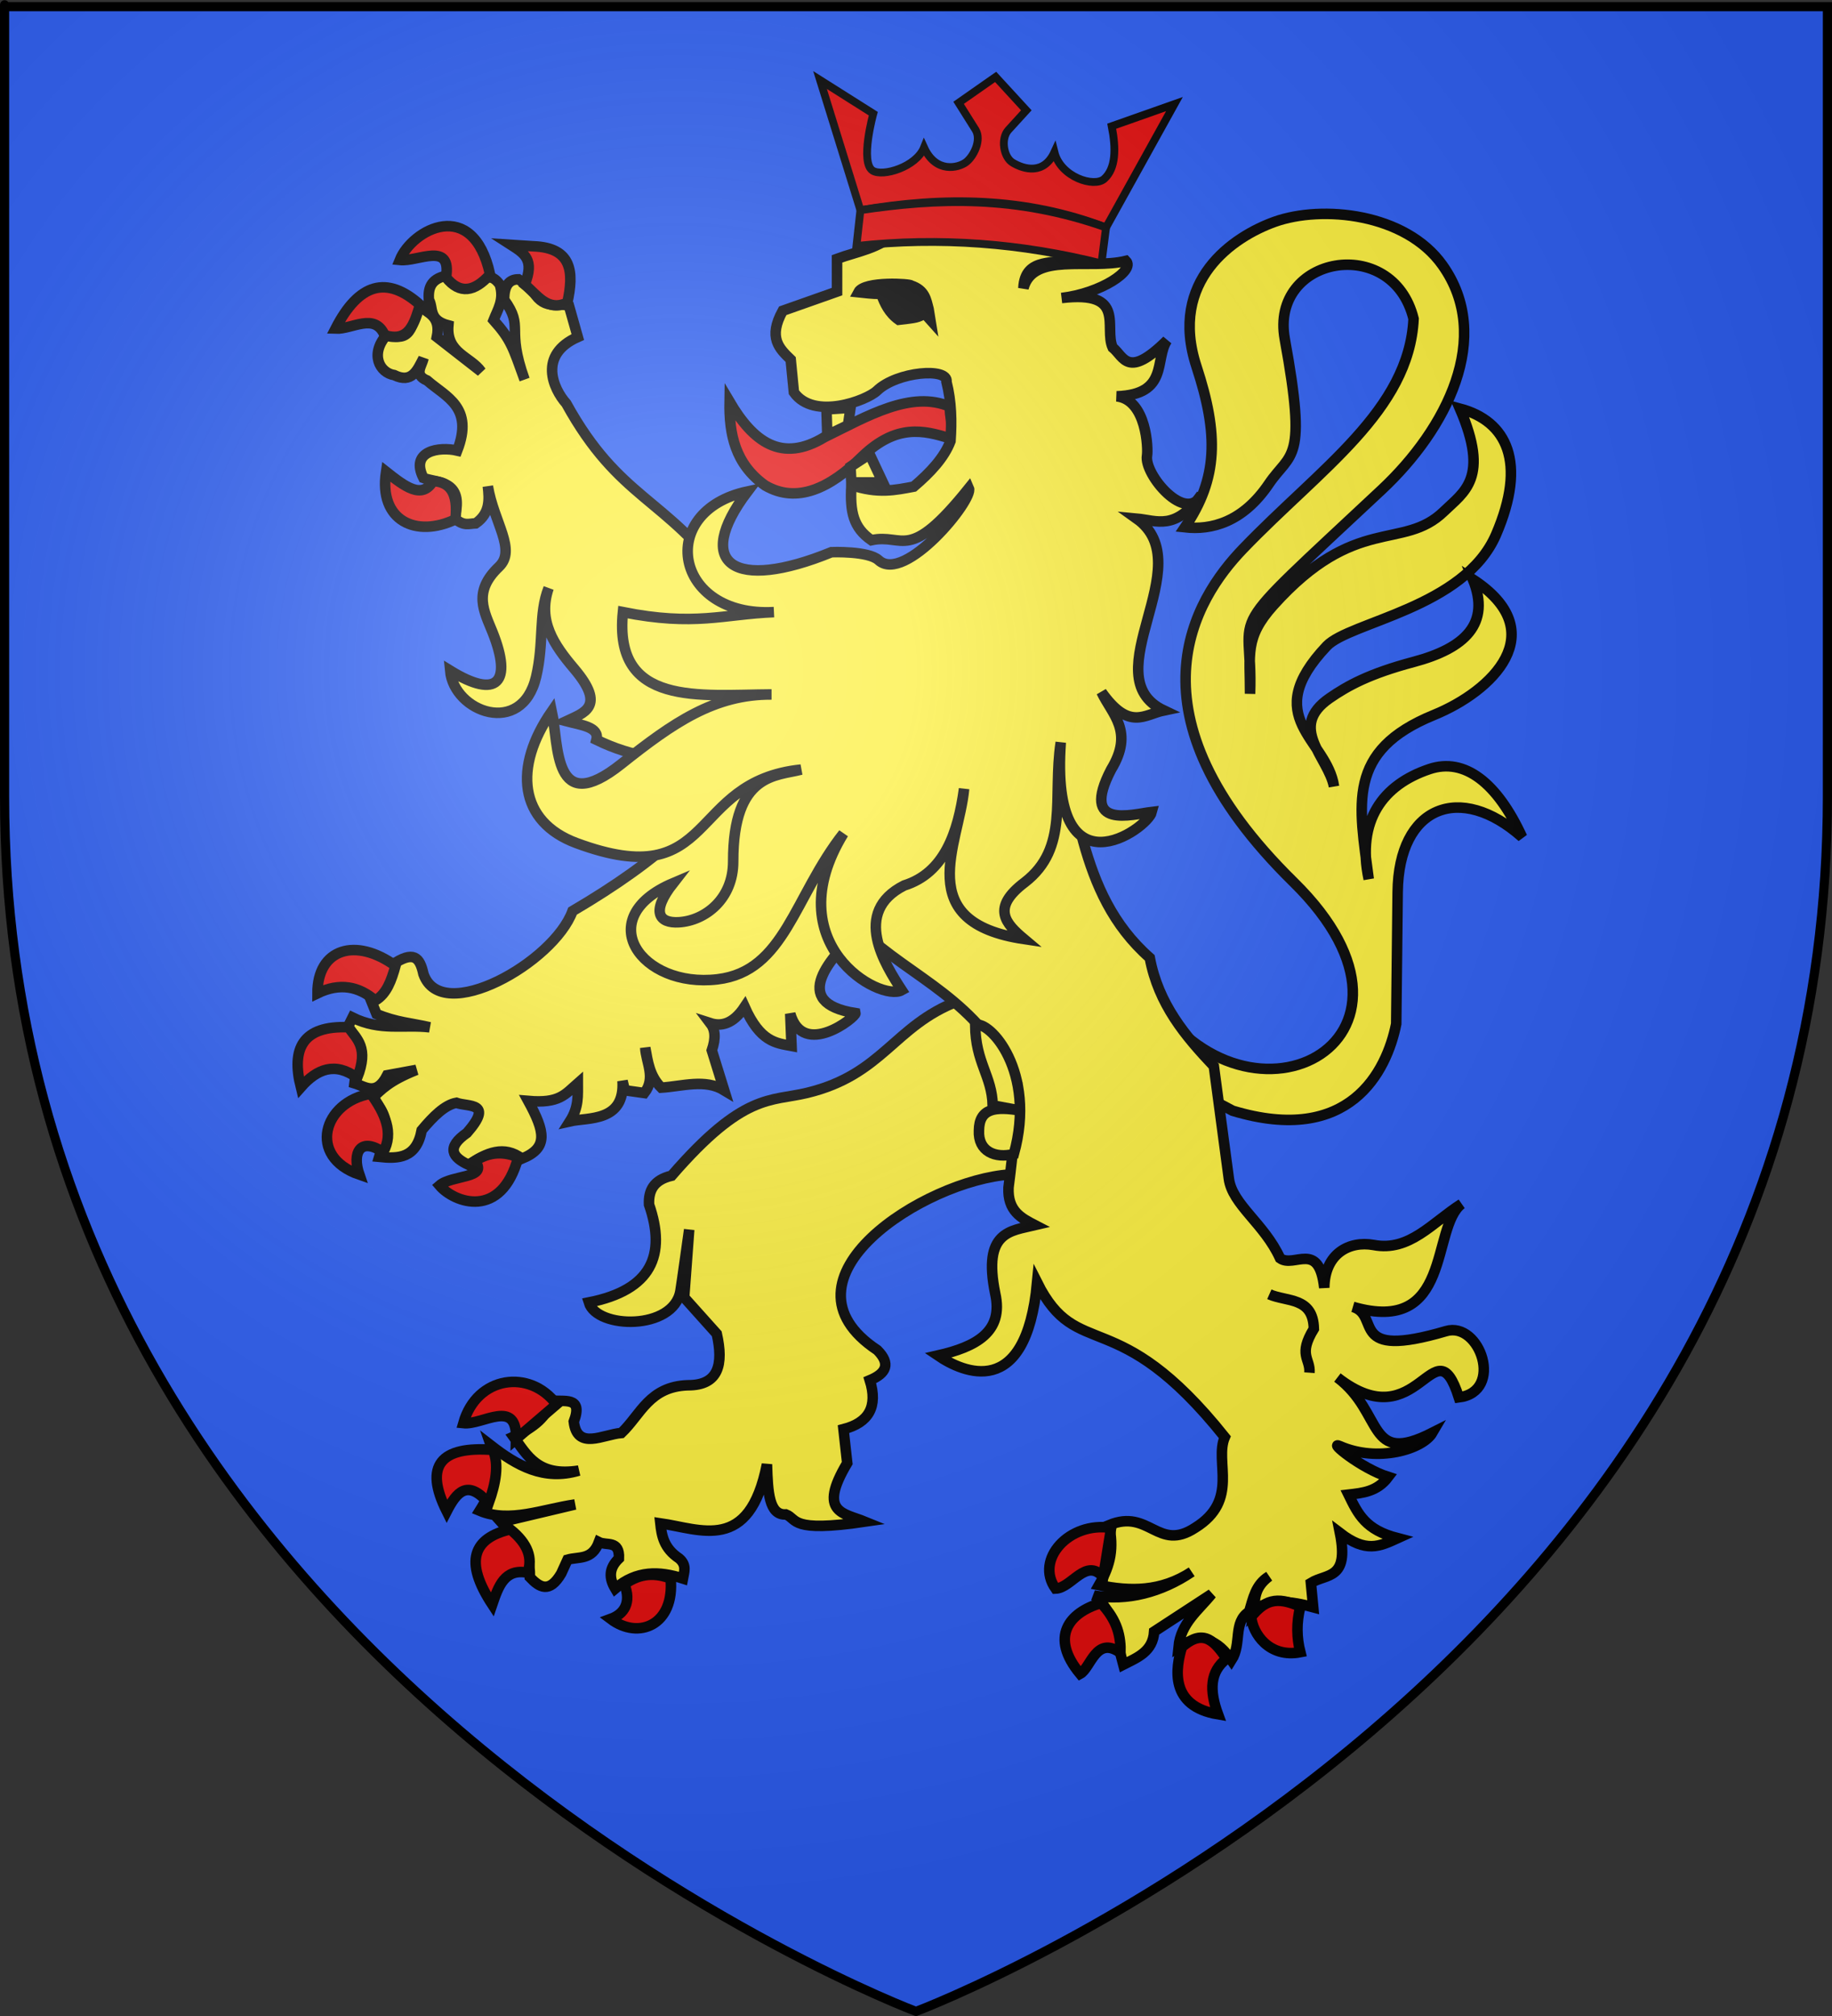
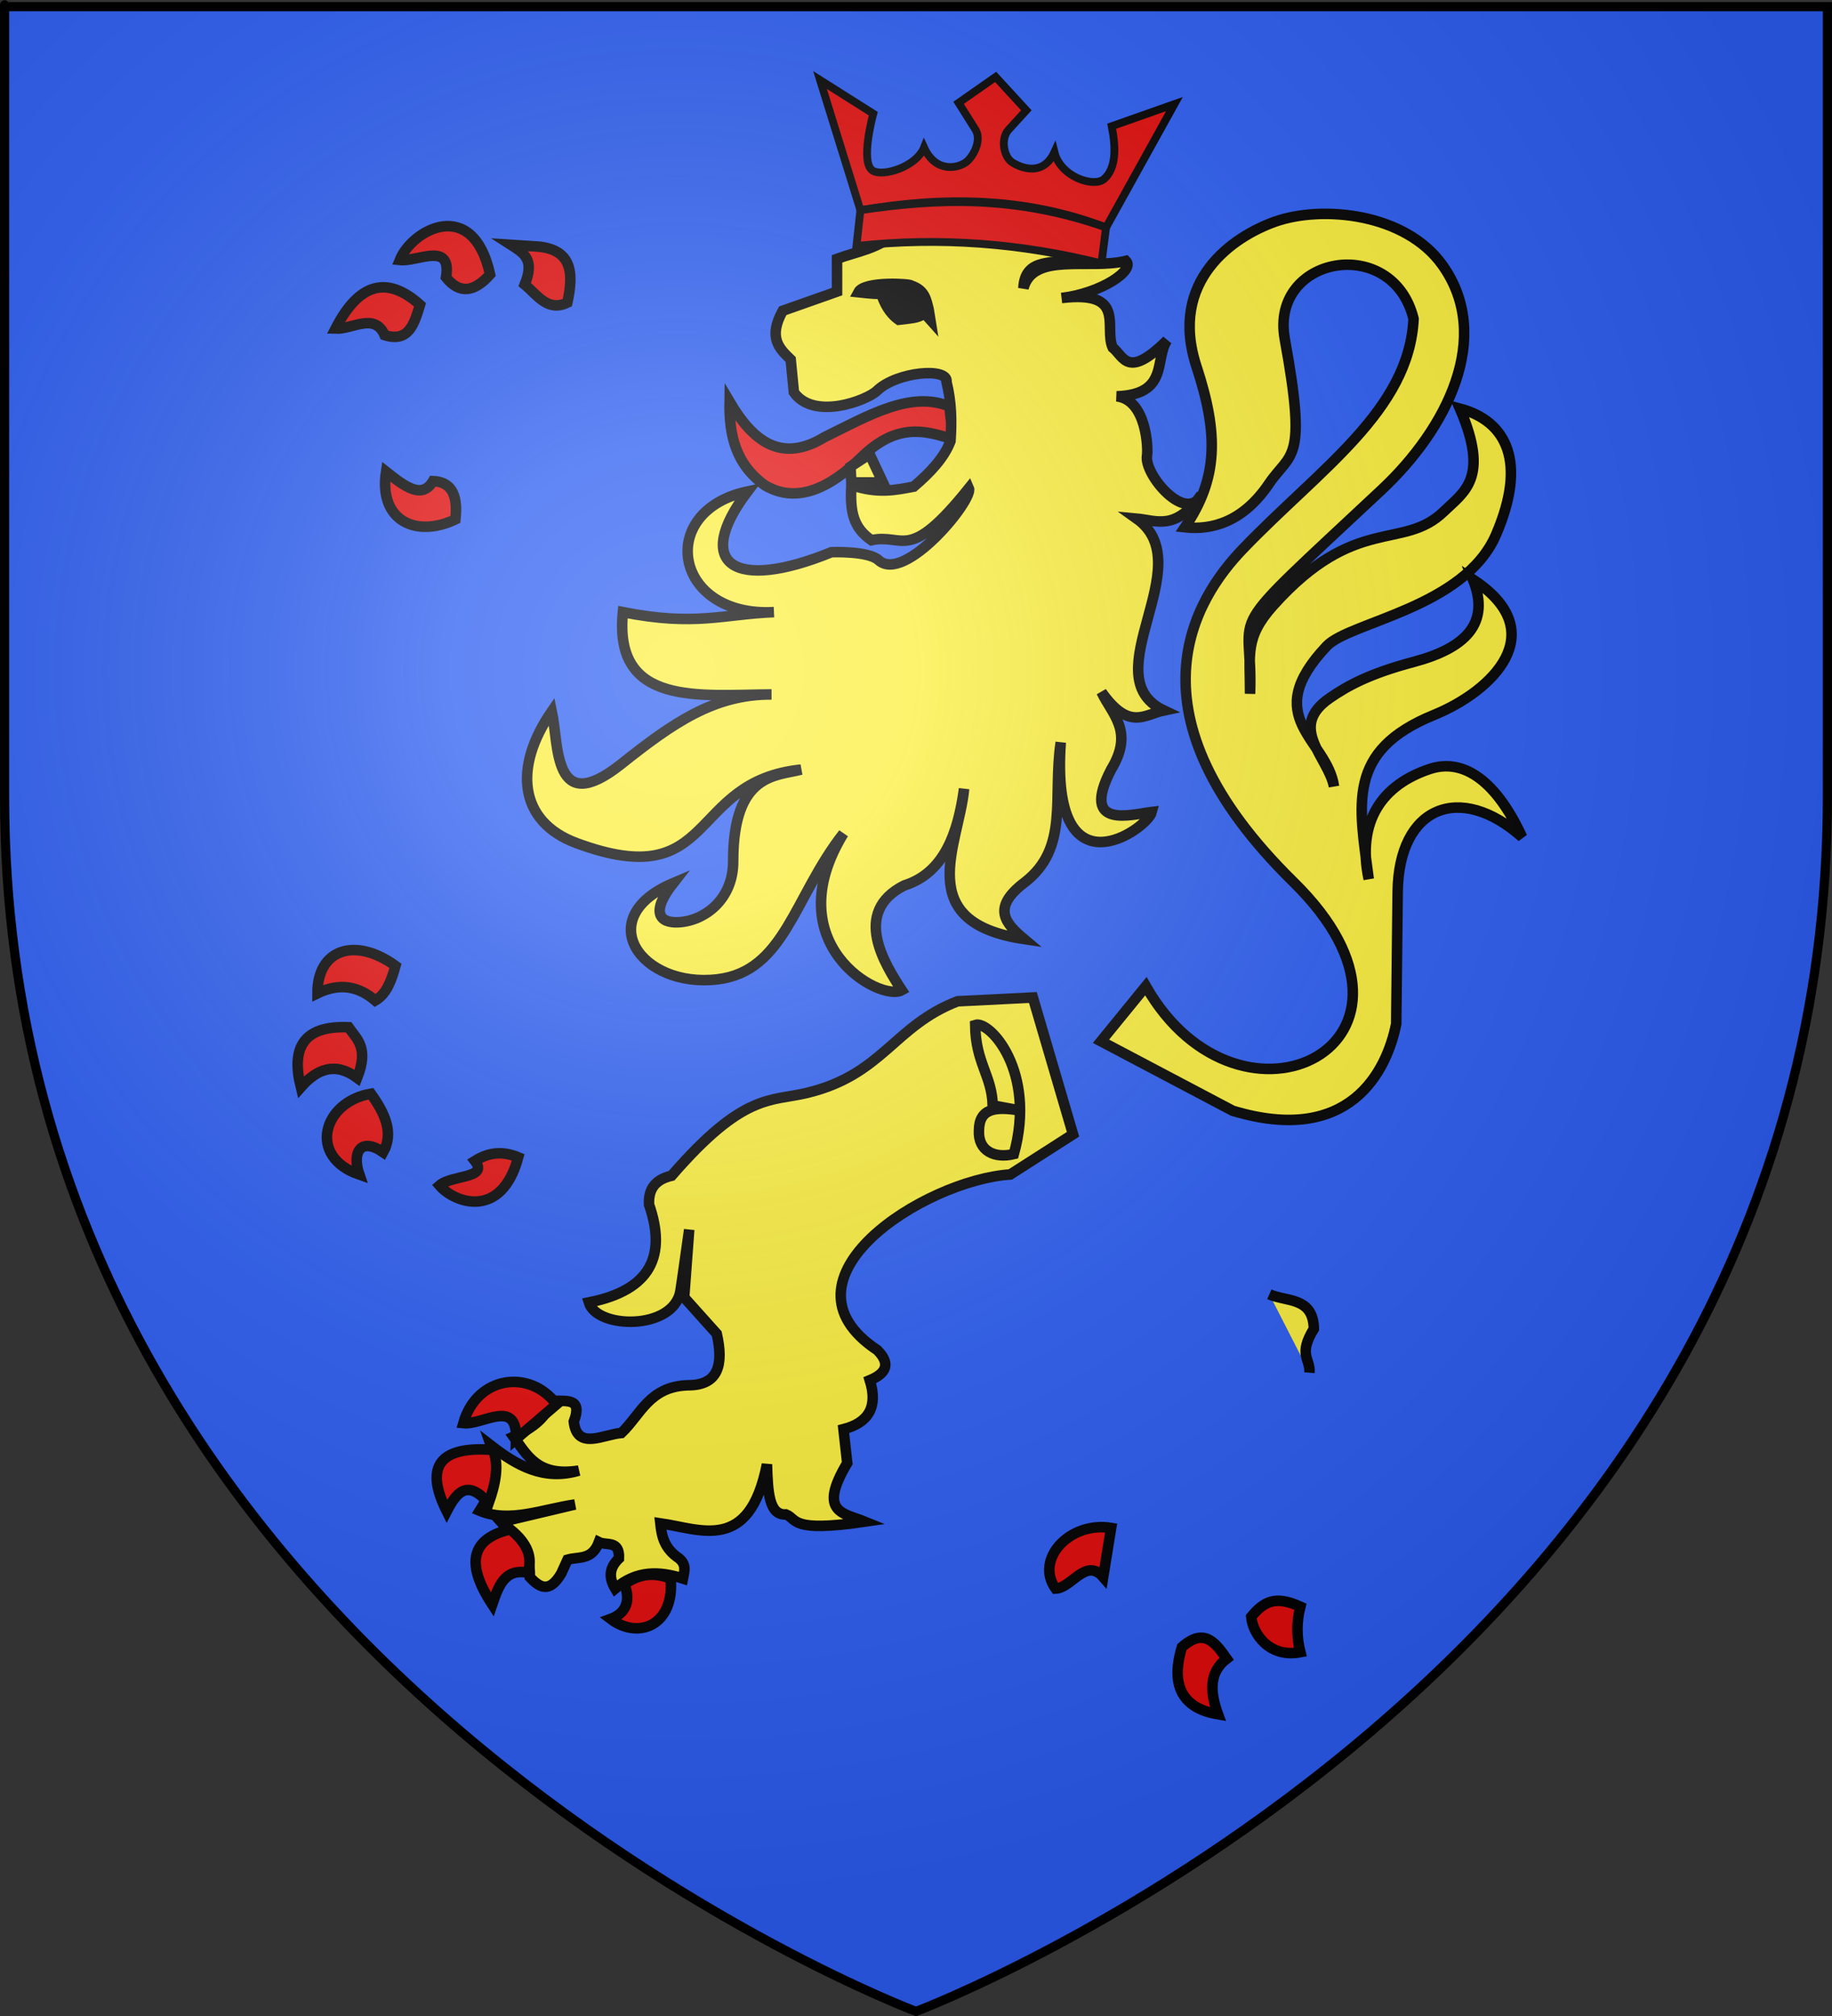
<svg xmlns="http://www.w3.org/2000/svg" xmlns:ns1="http://sodipodi.sourceforge.net/DTD/sodipodi-0.dtd" xmlns:ns2="http://www.inkscape.org/namespaces/inkscape" xmlns:xlink="http://www.w3.org/1999/xlink" height="660" width="600" version="1.0" id="svg2" ns1:version="0.32" ns2:version="0.46" ns1:docname="Blason_ville_fr_Saint-Junien (Haute-Vienne).svg" ns1:docbase="D:\Mes documents\Renaud-Notre Lapin" ns2:export-filename="/Users/olivier/Desktop/Blason Rouge/Blason_Vide_3D.png" ns2:export-xdpi="144" ns2:export-ydpi="144" ns2:output_extension="org.inkscape.output.svg.inkscape">
  <rect width="100%" height="100%" fill="#333333" stroke="none" />
  <ns1:namedview ns2:window-height="975" ns2:window-width="1280" ns2:pageshadow="2" ns2:pageopacity="0.0" guidetolerance="10.0" gridtolerance="10.0" objecttolerance="10.0" borderopacity="1.0" bordercolor="#666666" pagecolor="#ffffff" id="base" showgrid="false" height="660px" ns2:zoom="1.048052" ns2:cx="327.46651" ns2:cy="303.47262" ns2:window-x="-4" ns2:window-y="-4" ns2:current-layer="layer4" ns2:object-nodes="true" />
  <desc id="desc4">Flag of Canton of Valais (Wallis)</desc>
  <defs id="defs6">
    <linearGradient id="linearGradient2893">
      <stop style="stop-color:white;stop-opacity:0.314;" offset="0" id="stop2895" />
      <stop id="stop2897" offset="0.19" style="stop-color:white;stop-opacity:0.251;" />
      <stop style="stop-color:#6b6b6b;stop-opacity:0.125;" offset="0.6" id="stop2901" />
      <stop style="stop-color:black;stop-opacity:0.125;" offset="1" id="stop2899" />
    </linearGradient>
    <radialGradient ns2:collect="always" xlink:href="#linearGradient2893" id="radialGradient3163" gradientUnits="userSpaceOnUse" gradientTransform="matrix(1.353,0,0,1.349,-77.629,-85.747)" cx="221.445" cy="226.331" fx="221.445" fy="226.331" r="300" />
    <radialGradient ns2:collect="always" xlink:href="#linearGradient2893" id="radialGradient3534" gradientUnits="userSpaceOnUse" gradientTransform="matrix(1.353,0,0,1.349,-77.629,-85.747)" cx="221.445" cy="226.331" fx="221.445" fy="226.331" r="300" />
  </defs>
  <g ns2:groupmode="layer" id="layer3" ns2:label="Fond écu" style="display:inline">
    <path id="path2855" style="fill:#2b5df2;fill-opacity:1;fill-rule:evenodd;stroke:none;stroke-width:1px;stroke-linecap:butt;stroke-linejoin:miter;stroke-opacity:1" d="M 300,658.5 C 300,658.5 598.5,546.18 598.5,260.728 C 598.5,-24.723 598.5,2.176 598.5,2.176 L 1.5,2.176 L 1.5,260.728 C 1.5,546.18 300,658.5 300,658.5 z " ns1:nodetypes="cccccc" />
  </g>
  <g ns2:groupmode="layer" id="layer4" ns2:label="Meubles">
    <g style="display:inline" id="g3536" transform="matrix(0.95,0,0,0.95,-503.121,-18.027)">
      <path ns1:nodetypes="csscsscsssscsscsscsscscscscccc" id="path3098" d="M 924.631,358.845 C 957.252,416.058 1031.955,378.347 975.521,322.923 C 916.325,264.787 941.555,225.358 958.059,208.172 C 984.574,180.56 1015.399,160.456 1016.931,128.844 C 1009.684,99.443 967.284,107.105 972.527,135.829 C 980.363,178.754 974.645,174.489 967.039,185.721 C 958.032,199.021 947.148,201.697 938.102,200.688 C 949.546,183.825 949.757,168.674 942.093,145.308 C 932.344,115.582 954.854,100.49 969.035,95.416 C 985.334,89.585 1014.151,92.392 1026.909,110.384 C 1044.456,135.128 1028.386,166.72 1005.955,187.716 C 948.754,241.26 961.789,226.536 960.553,258.064 C 960.614,244.584 958.539,238.759 968.536,227.63 C 997.054,195.884 1013.223,208.969 1027.408,195.2 C 1034.345,188.467 1043.228,183.745 1032.897,159.777 C 1049.099,164.103 1056.07,178.281 1045.37,203.183 C 1034.503,228.469 994.835,233.315 986.996,241.6 C 963.536,266.392 987.158,273.585 989.491,289.995 C 987.507,279.85 973.367,269.635 987.994,259.561 C 994.133,255.332 1001.535,251.177 1016.931,247.088 C 1034.635,242.386 1043.574,233.909 1037.387,218.649 C 1065.165,236.846 1043.924,257.221 1023.998,265.341 C 993.538,277.753 998.143,296.222 1001.465,321.925 C 997.202,301.788 1006.322,289.391 1022.419,284.008 C 1034.531,279.957 1045.753,288.725 1054.35,307.457 C 1032.967,288.441 1011.769,296.768 1011.443,326.416 L 1010.944,371.817 C 1007.661,388.285 994.817,413.913 954.566,401.752 L 909.165,377.804 L 924.631,358.845 z" style="fill:#fcef3c;fill-opacity:1;stroke:#000000;stroke-width:3.63;stroke-miterlimit:4;stroke-dasharray:none;stroke-opacity:1" />
      <path style="fill:#e20909;fill-opacity:1;stroke:#000000;stroke-width:3.63;stroke-miterlimit:4;stroke-dasharray:none;stroke-opacity:1" d="M 781.126,157.436 C 780.926,168.591 783.027,178.924 793.414,186.298 C 804.304,192.602 815.672,187.327 826.848,176.296 C 838.66,164.95 848.1,167.23 857.072,170.043 C 858.549,164.797 856.736,162.664 857.139,159.151 C 843.727,153.361 828.703,162.347 813.838,169.639 C 798.954,178.672 789.2,171.103 781.126,157.436 z" id="path4241" ns1:nodetypes="ccccccc" />
      <path ns1:nodetypes="cscccsccccccccccccccccccccccccccccccccc" id="path4249" d="M 859.737,364.029 C 837.809,372.442 833.94,389.32 807.844,395.597 C 795.219,398.634 786.032,395.395 761.141,424.138 C 754.87,425.616 753.127,429.357 753.357,434.085 C 759.35,451.404 754.304,463.529 732.599,467.815 C 735.352,476.986 761.752,477.545 764.168,463.923 C 764.545,461.794 767.195,442.733 767.195,442.733 L 765.465,466.085 L 776.708,478.626 C 779.069,489.147 777.404,496.399 766.762,496.356 C 753.445,496.787 750.507,506.444 743.843,512.789 C 737.445,513.332 728.57,518.83 727.41,508.897 C 730.843,499.816 723.773,502.288 719.626,501.545 C 718.391,507.049 713.588,511.025 706.653,514.086 C 711.386,520.51 714.98,527.979 729.14,525.762 C 717.055,529.361 707.732,523.986 698.869,517.113 C 701.86,525.562 699.276,532.771 694.977,539.6 C 705.301,543.928 716.779,539.021 727.843,537.438 L 702.328,543.492 C 706.71,548.412 712.494,551.464 712.275,562.52 C 715.577,566.005 718.979,568.193 723.086,561.222 L 725.248,556.465 C 729.106,555.339 733.694,556.764 736.059,550.411 C 738.682,551.73 743.27,549.612 742.978,556.033 C 739.357,559.492 739.612,562.952 741.681,566.411 C 748.996,560.102 756.906,560.339 765.032,562.952 C 765.452,560.646 766.435,558.339 763.735,556.033 C 758.467,552.514 757.715,548.243 757.249,543.925 C 771.078,545.89 787.954,554.292 794.006,523.6 C 794.298,533.223 794.714,541.216 800.545,540.867 C 804.622,542.461 801.862,547.172 827.758,543.365 C 820.506,540.402 811.398,540.379 821.682,523.167 L 820.385,511.491 C 829.055,509.256 832.326,503.78 829.466,494.626 C 835.173,492.243 836.724,488.936 832.061,484.248 C 795.06,459.71 848.33,425.65 877.9,423.706 L 899.522,409.868 L 885.684,362.732 L 859.737,364.029 z" style="fill:#fcef3c;fill-opacity:1;stroke:#000000;stroke-width:3.63;stroke-miterlimit:4;stroke-dasharray:none;stroke-opacity:1" />
-       <path ns1:nodetypes="cccccccccccccccsscscsccccccccccccccccccccccccccccccccccccccccccccccccccccccccccccccccscccscccccsccccccccccccccc" id="path4245" d="M 683.265,114.019 C 677.841,115.277 677.227,118.588 677.442,122.262 C 679.093,124.909 677.093,129.239 684.173,131.11 C 683.336,140.712 691.885,141.857 695.479,147.029 L 680.202,135.118 C 681.662,128.052 677.24,126.86 674.077,124.417 C 671.578,129.11 672.302,137.706 663.073,134.173 C 656.924,140.961 660.502,147.463 665.493,148.239 C 671.583,151.211 673.449,146.593 675.589,142.454 C 675.045,145.138 672.13,148.158 676.837,150.092 C 683.388,155.83 693.045,159.245 687.235,174.254 C 681.096,172.822 670.827,174.311 675.589,183.707 C 680.382,185.455 689.805,184.395 686.29,197.471 C 689.331,200.461 691.348,199.388 693.626,199.324 C 698.548,195.857 698.335,191.227 697.785,186.543 C 699.853,199.025 707.768,208.441 701.604,214.298 C 692.444,223.002 696.592,229.762 699.449,236.947 C 706.249,254.052 701.154,260.147 684.778,250.068 C 686.056,264.332 709.487,273.096 714.423,252.224 C 717.229,240.354 715.189,230.616 718.733,221.633 C 714.897,232.898 720.515,241.124 727.581,249.463 C 738.682,262.565 730.878,264.653 724.821,267.5 C 729.906,268.831 736.343,269.493 735.22,273.928 C 741.51,277.004 747.48,278.793 753.258,279.815 L 763.323,306.908 C 754.254,315.42 742.023,324.111 726.976,332.953 C 720.541,350.619 681.846,372.522 675.589,354.658 C 674.326,348.852 672.224,346.378 664.586,351.595 C 663.847,355.494 665.196,359.18 657.553,363.846 L 659.405,368.422 C 666.197,371.303 671.675,371.561 677.745,372.997 C 668.891,371.948 660.717,374.38 651.125,369.632 L 649.007,373.904 C 658.049,380.02 652.383,386.166 651.767,392.281 C 655.539,393.393 659.302,396.873 663.073,389.521 L 673.169,387.668 C 663.568,391.493 661.203,394.419 657.855,397.462 C 665.373,404.747 662.204,411.152 660.313,417.653 C 666.935,418.342 673.172,418.196 674.984,408.465 C 678.959,403.702 682.958,399.735 686.933,399.012 C 691.054,400.523 699.92,398.659 690.601,409.372 C 683.346,414.44 685.475,417.781 691.206,420.414 C 697.321,416.144 703.429,413.636 709.545,418.258 C 718.703,414.538 717.514,409.017 711.7,398.369 C 722.458,399.302 724.405,396.126 728.791,392.281 C 728.783,396.437 729.216,400.462 726.069,405.402 C 732.174,403.998 745.111,405.774 744.219,391.487 L 745.013,394.701 L 751.744,395.647 C 755.807,390.448 752.332,385.228 752.046,380.03 C 752.934,384.853 753.528,389.758 757.567,393.794 C 764.932,393.328 772.653,390.684 779.271,394.701 L 774.998,380.937 C 776.497,376.537 776.098,373.688 774.469,371.56 C 778.016,372.706 782.234,372.096 786.304,365.964 C 791.706,378.045 797.086,378.421 802.488,379.425 L 802.034,368.308 C 806.534,383.948 824.822,369.392 824.533,368.119 C 801.338,364.512 816.06,348.806 826.121,339.268 C 844.413,356.619 866.212,362.723 880.268,392.357 C 879.975,403.966 878.882,415.978 877.281,428.241 C 876.942,436.313 881.67,438.726 886.394,441.173 C 877.98,443.184 868.311,443.266 872.706,464.768 C 875.684,478.027 865.964,483.128 852.93,486.094 C 861.536,491.949 883.301,501.81 887.15,460.949 C 901.101,488.789 914.431,467.402 951.847,514.227 C 948.172,522.727 957.032,535.916 941.638,545.46 C 928.778,553.914 925.841,538.779 911.955,544.552 C 913.53,552.423 912.655,557.941 908.476,565.236 C 919.132,567.425 929.772,567.626 940.428,560.66 C 929.963,567.754 918.105,570.778 906.737,568.828 C 913.068,572.723 914.618,584.603 916.833,592.65 C 921.711,590.17 927.07,588.161 927.496,581.23 L 947.31,568.298 C 942.811,573.893 936.668,578.31 935.89,586.562 C 943.808,581.487 949.548,584.251 954.154,591.099 C 957.831,585.378 954.521,578.063 960.242,574.386 C 961.625,569.877 962.395,565.067 967.086,562.211 C 961.697,566.269 962.351,570.328 961.773,574.386 C 966.334,569.603 974.92,570.796 982.324,572.836 L 981.53,564.479 C 986.919,561.146 994.769,563.52 991.55,547.275 C 1000.488,554.124 1005.097,551.943 1011.44,549.052 C 1000.34,546.175 997.835,540.87 994.5,534.04 C 999.43,533.462 1004.38,533.019 1008.188,527.952 C 998.624,524.895 987.43,515.515 991.437,517.289 C 1004.599,523.118 1020.123,518.382 1023.426,512.714 C 1000.558,524.31 1006.939,505.927 990.681,493.694 C 1018.814,515.667 1024.117,474.201 1032.539,500.538 C 1048.217,498.556 1039.846,474.241 1028.115,477.7 C 993.989,487.761 1005.847,472.278 996.012,469.343 C 1030.417,479.278 1022.807,442.087 1033.447,433.875 C 1023.255,440.365 1015.491,450.377 1003.159,448.017 C 994.802,446.494 986.259,450.957 986.143,462.764 C 984.328,446.299 975.768,456.066 970.905,452.592 C 965.504,440.692 954.425,434.094 953.246,425.178 C 951.765,413.972 950.036,400.992 948.066,386.382 C 938.249,376 928.996,365.115 925.984,349.062 C 900.433,326.553 901.926,293.237 891.725,264.588 L 779.725,218.722 C 758.927,190.194 743.094,191.14 724.821,158.033 C 720.247,152.9 715.068,141.213 728.791,135.118 L 725.766,124.417 C 721.38,122.838 716.994,126.639 712.608,117.989 L 708.335,115.229 C 705.138,115.224 703.356,117.376 703.419,122.262 C 710.46,132.107 703.885,131.495 710.452,149.79 C 706.419,138.68 705.831,136.124 699.751,129.295 C 701.199,125.585 703.535,122.292 701.907,117.044 C 699.316,113.509 697.948,114.949 696.084,114.322 C 689.588,121.416 686.615,117.147 683.265,114.019 z" style="fill:#fcef3c;fill-opacity:1;stroke:#000000;stroke-width:3.63;stroke-miterlimit:4;stroke-dasharray:none;stroke-opacity:1" />
      <path ns1:nodetypes="cccccc" id="path4257" d="M 865.791,372.186 C 865.938,385.299 871.559,389.579 871.845,399.922 L 881.558,401.71 C 872.554,400.179 867.159,400.977 867.089,408.571 C 866.746,415.749 872.643,418.268 879.127,416.675 C 887.039,388.152 870.698,370.511 865.791,372.186 z" style="fill:#fcef3c;fill-opacity:1;stroke:#000000;stroke-width:3.63;stroke-miterlimit:4;stroke-dasharray:none;stroke-opacity:1" />
      <path ns1:nodetypes="ccc" id="path4247" d="M 967.199,465.004 C 973.21,467.667 982.308,465.841 982.55,476.896 C 976.998,485.98 981.404,487.096 981.037,492.032" style="fill:#fcef3c;fill-opacity:1;stroke:#000000;stroke-width:3.63;stroke-miterlimit:4;stroke-dasharray:none;stroke-opacity:1" />
      <g transform="matrix(1.21,0,0,1.21,3020.645,-10.346)" id="g4293" style="fill:#e20909">
        <path style="opacity:1;fill:#e20909;fill-opacity:1;stroke:#000000;stroke-width:3;stroke-miterlimit:4;stroke-dasharray:none;stroke-opacity:1" d="M -1928.962,172.153 C -1940.08,177.463 -1950.878,172.646 -1948.715,158.573 C -1943.431,162.734 -1938.51,166.601 -1935.341,161.247 C -1930.765,161.454 -1928.064,164.283 -1928.962,172.153 z" id="path4261" ns1:nodetypes="cccc" />
        <path style="opacity:1;fill:#e20909;fill-opacity:1;stroke:#000000;stroke-width:3;stroke-miterlimit:4;stroke-dasharray:none;stroke-opacity:1" d="M -1949.126,119.685 C -1951.972,113.159 -1958.327,118.037 -1963.118,117.833 C -1956.471,104.825 -1948.435,102.653 -1939.044,111.043 C -1940.68,116.338 -1942.152,121.864 -1949.126,119.685 z" id="path4263" ns1:nodetypes="cccc" />
        <path style="opacity:1;fill:#e20909;fill-opacity:1;stroke:#000000;stroke-width:3;stroke-miterlimit:4;stroke-dasharray:none;stroke-opacity:1" d="M -1944.806,98.286 C -1939.655,98.845 -1929.917,92.85 -1931.637,103.224 C -1927.741,108.124 -1923.531,107.373 -1919.086,102.401 C -1923.962,80.077 -1941.339,89.638 -1944.806,98.286 z" id="path4265" ns1:nodetypes="cccc" />
        <path style="opacity:1;fill:#e20909;fill-opacity:1;stroke:#000000;stroke-width:3;stroke-miterlimit:4;stroke-dasharray:none;stroke-opacity:1" d="M -1909.21,105.282 C -1906.354,98.192 -1909.289,96.426 -1913.119,93.965 L -1906.741,94.377 C -1895.586,94.769 -1895.189,101.886 -1897.07,110.426 C -1902.719,113.118 -1905.614,108.236 -1909.21,105.282 z" id="path4267" ns1:nodetypes="ccccc" />
      </g>
      <g transform="matrix(1.21,0,0,1.21,3020.645,-10.346)" id="g4299" style="fill:#e20909">
        <path style="opacity:1;fill:#e20909;fill-opacity:1;stroke:#000000;stroke-width:3;stroke-miterlimit:4;stroke-dasharray:none;stroke-opacity:1" d="M -1951.801,309.186 C -1956.509,305.122 -1961.909,304.063 -1968.262,307.128 C -1968.307,294.353 -1957.304,291.116 -1946.04,299.31 C -1947.176,303.387 -1948.506,307.269 -1951.801,309.186 z" id="path4269" ns1:nodetypes="cccc" />
        <path style="opacity:1;fill:#e20909;fill-opacity:1;stroke:#000000;stroke-width:3;stroke-miterlimit:4;stroke-dasharray:none;stroke-opacity:1" d="M -1972.994,333.877 C -1975.744,322.915 -1972.553,316.255 -1959.414,316.799 C -1957.052,320.201 -1953.549,322.565 -1956.945,331.202 C -1963.211,326.598 -1968.37,328.632 -1972.994,333.877 z" id="path4271" ns1:nodetypes="cccc" />
        <path style="opacity:1;fill:#e20909;fill-opacity:1;stroke:#000000;stroke-width:3;stroke-miterlimit:4;stroke-dasharray:none;stroke-opacity:1" d="M -1953.036,335.729 C -1949.058,341.284 -1946.447,346.839 -1949.538,352.395 C -1955.974,347.974 -1958.514,352.444 -1956.328,358.773 C -1971.177,353.667 -1966.7,338.024 -1953.036,335.729 z" id="path4273" ns1:nodetypes="cccc" />
        <path style="opacity:1;fill:#e20909;fill-opacity:1;stroke:#000000;stroke-width:3;stroke-miterlimit:4;stroke-dasharray:none;stroke-opacity:1" d="M -1923.407,354.864 C -1918.987,352.084 -1914.934,352.237 -1911.062,353.835 C -1915.871,371.74 -1929.326,366.783 -1933.489,361.86 C -1929.995,358.809 -1919.411,359.912 -1923.407,354.864 z" id="path4275" ns1:nodetypes="cccc" />
      </g>
      <g transform="matrix(1.21,0,0,1.21,3020.645,-10.346)" id="g4305" style="fill:#e20909">
        <path style="opacity:1;fill:#e20909;fill-opacity:1;stroke:#000000;stroke-width:3;stroke-miterlimit:4;stroke-dasharray:none;stroke-opacity:1" d="M -1900.157,424.204 C -1907.679,414.062 -1922.879,416.039 -1926.699,429.553 C -1921.216,430.15 -1911.316,422.28 -1911.679,434.08 L -1900.157,424.204 z" id="path4277" ns1:nodetypes="cccc" />
        <path style="opacity:1;fill:#e20909;fill-opacity:1;stroke:#000000;stroke-width:3;stroke-miterlimit:4;stroke-dasharray:none;stroke-opacity:1" d="M -1919.498,452.392 C -1925.513,445.335 -1928.661,449.271 -1931.431,454.656 C -1938.017,441.509 -1933.073,436.049 -1918.263,437.166 C -1916.496,441.308 -1917.439,446.611 -1919.498,452.392 z" id="path4279" ns1:nodetypes="cccc" />
        <path style="opacity:1;fill:#e20909;fill-opacity:1;stroke:#000000;stroke-width:3;stroke-miterlimit:4;stroke-dasharray:none;stroke-opacity:1" d="M -1913.325,459.799 C -1923.855,462.265 -1926.582,468.862 -1918.469,481.198 C -1916.71,476.045 -1914.964,470.873 -1908.387,472.145 C -1906.935,468.03 -1908.197,463.915 -1913.325,459.799 z" id="path4281" ns1:nodetypes="cccc" />
        <path style="opacity:1;fill:#e20909;fill-opacity:1;stroke:#000000;stroke-width:3;stroke-miterlimit:4;stroke-dasharray:none;stroke-opacity:1" d="M -1880.815,475.437 C -1878.755,480.686 -1880.888,483.922 -1884.725,485.313 C -1876.76,491.336 -1866.422,487.04 -1867.647,473.791 C -1871.804,472.248 -1876.112,472.065 -1880.815,475.437 z" id="path4283" ns1:nodetypes="cccc" />
      </g>
      <g transform="matrix(1.21,0,0,1.21,3020.645,-10.346)" id="g4311" style="fill:#e20909">
        <path style="opacity:1;fill:#e20909;fill-opacity:1;stroke:#000000;stroke-width:3;stroke-miterlimit:4;stroke-dasharray:none;stroke-opacity:1" d="M -1742.136,459.388 L -1744.399,473.379 C -1749.301,467.728 -1753.4,476.522 -1757.979,476.671 C -1763.903,468.379 -1754.082,457.496 -1742.136,459.388 z" id="path4285" ns1:nodetypes="cccc" />
-         <path style="opacity:1;fill:#e20909;fill-opacity:1;stroke:#000000;stroke-width:3;stroke-miterlimit:4;stroke-dasharray:none;stroke-opacity:1" d="M -1739.461,494.984 C -1739.376,490.467 -1740.209,485.847 -1745.016,480.787 C -1754.13,483.471 -1759.711,490.413 -1750.983,500.951 C -1747.956,499.344 -1746.435,489.924 -1739.461,494.984 z" id="path4287" ns1:nodetypes="cccc" />
        <path style="opacity:1;fill:#e20909;fill-opacity:1;stroke:#000000;stroke-width:3;stroke-miterlimit:4;stroke-dasharray:none;stroke-opacity:1" d="M -1721.972,493.338 C -1715.578,487.653 -1712.396,492.139 -1709.215,496.63 C -1714.001,500.275 -1714.179,505.64 -1711.684,512.473 C -1725.511,510.179 -1723.799,499.4 -1721.972,493.338 z" id="path4289" ns1:nodetypes="cccc" />
        <path style="opacity:1;fill:#e20909;fill-opacity:1;stroke:#000000;stroke-width:3;stroke-miterlimit:4;stroke-dasharray:none;stroke-opacity:1" d="M -1688.228,481.815 C -1689.384,486.425 -1689.265,490.716 -1688.228,494.778 C -1697.121,496.498 -1701.851,489.437 -1702.219,484.696 C -1698.512,480.2 -1695.226,478.633 -1688.228,481.815 z" id="path4291" ns1:nodetypes="cccc" />
      </g>
      <g transform="matrix(1.21,0,0,1.21,3020.645,-10.346)" id="g4317" style="fill:#fcef3c">
        <path id="path4235" d="M -1807.179,161.62 L -1810.958,153.59 L -1816.389,157.133 L -1816.153,161.62 L -1807.179,161.62 z" style="opacity:1;fill:#fcef3c;fill-opacity:1;stroke:#000000;stroke-width:3;stroke-miterlimit:4;stroke-dasharray:none;stroke-opacity:1" />
-         <path style="opacity:1;fill:#fcef3c;fill-opacity:1;stroke:#000000;stroke-width:3;stroke-miterlimit:4;stroke-dasharray:none;stroke-opacity:1" d="M -1823.238,140.837 L -1816.389,140.365 L -1817.098,145.324 L -1823.002,148.158 L -1823.238,140.837 z" id="path4239" />
        <path style="opacity:1;fill:#fcef3c;fill-opacity:1;stroke:#000000;stroke-width:3;stroke-miterlimit:4;stroke-dasharray:none;stroke-opacity:1" d="M -1789.041,133.008 C -1788.388,128.821 -1803.173,130.039 -1808.846,135.512 C -1811.694,138.26 -1826.815,144.049 -1832.521,135.967 L -1833.431,126.634 C -1836.665,123.512 -1839.944,120.426 -1835.707,112.748 L -1820.228,107.284 L -1820.228,97.951 C -1814.655,95.874 -1808.189,95.056 -1803.155,90.211 C -1799.038,86.907 -1793.383,85.399 -1785.626,86.341 C -1775.213,88.475 -1757.901,85.673 -1752.743,97.402 C -1757.665,100.145 -1766.676,96.869 -1767.131,106.314 C -1764.3,95.934 -1748.376,101.1 -1737.913,98.539 C -1735.267,101.193 -1744.969,107.765 -1756.26,109.106 C -1737.574,106.906 -1744.298,117.473 -1741.691,123.219 C -1738.46,125.843 -1737.464,132.299 -1726.211,121.171 C -1729.83,126.536 -1725.594,136.601 -1740.553,137.106 C -1731.938,138.063 -1731.588,152.215 -1731.903,153.951 C -1732.887,159.383 -1720.661,173.581 -1716.423,165.106 C -1723.857,175.537 -1729.158,172.458 -1734.862,171.935 C -1716.34,185.111 -1747.678,216.817 -1727.122,226.569 C -1732.635,227.72 -1736.982,232.472 -1744.878,221.333 C -1741.885,227.714 -1735.5,232.498 -1742.147,243.415 C -1751.103,260.663 -1736.144,256.134 -1730.537,255.48 C -1731.729,260.247 -1759.62,280.167 -1756.488,235.675 C -1758.862,251.305 -1753.992,265.661 -1766.732,275.512 C -1776.457,282.83 -1772.123,287.335 -1766.959,291.675 C -1799.069,286.901 -1785.501,264.835 -1784.033,248.878 C -1785.761,261.323 -1789.624,272.84 -1801.106,276.423 C -1816.115,284.027 -1806.476,299.038 -1801.789,306.244 C -1807.948,309.695 -1837.6,293.052 -1818.407,261.626 C -1832.501,279.536 -1835.065,300.867 -1854.3,303.149 C -1876.102,305.736 -1890.287,285.635 -1866.895,275.74 C -1873.391,284.026 -1870.883,287.221 -1865.301,286.894 C -1857.758,286.452 -1849.803,280.216 -1849.821,269.593 C -1849.866,244.192 -1837.394,245.274 -1830.472,243.415 C -1863.102,246.757 -1854.274,279.213 -1894.439,264.358 C -1910.948,258.252 -1912.497,242.677 -1901.496,226.797 C -1899.44,236.405 -1901.247,257.377 -1881.691,241.821 C -1866.809,229.983 -1855.166,221.942 -1838.895,222.016 C -1859.272,222.11 -1883.975,225.616 -1881.236,198.569 C -1860.728,202.654 -1852.67,199.159 -1838.212,198.569 C -1866.688,200.132 -1872.023,169.814 -1845.724,164.195 C -1861.398,184.927 -1849.626,192.861 -1821.821,181.496 C -1821.821,181.496 -1811.318,181.083 -1808.39,183.772 C -1800.959,190.6 -1781.227,166.483 -1782.667,163.285 C -1800.07,184.961 -1801.098,176.049 -1810.439,178.081 C -1815.552,174.537 -1816.608,170.075 -1816.13,162.374 C -1808.601,164.941 -1803.544,163.8 -1798.374,162.829 C -1793.592,158.762 -1789.663,154.525 -1787.903,149.854 C -1787.514,144.238 -1787.617,138.623 -1789.041,133.008 z" id="path4227" ns1:nodetypes="csccccccccccccccscccccccccccccscsscscscccccscccccc" />
      </g>
      <path id="path4237" style="fill:#000000;stroke:#000000;stroke-width:3.63" d="M 825.52,119.672 C 827.577,115.739 843.791,116.792 843.67,117.373 C 848.51,118.946 848.873,122.286 849.72,125.432 L 850.325,129.17 L 848.268,126.871 C 846.574,128.493 844.154,128.541 841.976,128.88 L 839.435,129.17 C 836.168,126.859 834.595,123.629 833.385,120.253 C 829.876,120.253 827.94,119.914 825.52,119.672 L 825.52,119.672 z" />
      <g id="g7974" transform="matrix(0.9,0,0,0.9,63.969,176.738)" style="fill:#e20909">
        <path style="fill:#e20909;fill-opacity:1;stroke:#000000;stroke-width:2.982" id="path3727" d="M 831.488,-144.652 L 846.949,-94.809 C 878.825,-100.271 910.32,-99.99 941.047,-88.184 L 967.242,-135.434 L 943.218,-126.962 C 944.905,-118.44 944.85,-110.787 940.325,-106.773 C 936.507,-103.387 923.623,-107.438 921.265,-117.038 C 917.256,-108.302 909.647,-110.371 905.272,-113.008 C 901.754,-115.13 900.623,-122.22 903.639,-125.526 L 910.507,-133.051 L 898.754,-145.844 L 884.564,-135.918 L 891.013,-125.663 C 893.542,-121.641 890.239,-115.323 887.432,-113.199 C 884.505,-110.985 875.874,-108.783 871.33,-118.813 C 868.352,-111.371 855.494,-107.482 851.629,-109.961 C 846.713,-113.115 851.888,-131.763 851.888,-131.763 L 831.488,-144.652 z" />
        <path ns1:nodetypes="ccccc" id="path7972" d="M 846.949,-94.809 L 845.435,-81.093 C 877.354,-84.599 908.606,-82.106 939.28,-74.406 L 941.047,-88.184 C 906.229,-100.467 876.367,-99.175 846.949,-94.809 z" style="opacity:1;fill:#e20909;fill-opacity:1;stroke:#000000;stroke-width:3;stroke-miterlimit:4;stroke-dasharray:none;stroke-opacity:1" />
      </g>
    </g>
  </g>
  <g ns2:groupmode="layer" id="layer2" ns2:label="Reflet final" ns1:insensitive="true">
    <path ns1:nodetypes="cccccc" d="M 300,658.5 C 300,658.5 598.5,546.18 598.5,260.728 C 598.5,-24.723 598.5,2.176 598.5,2.176 L 1.5,2.176 L 1.5,260.728 C 1.5,546.18 300,658.5 300,658.5 z " style="opacity:1;fill:url(#radialGradient3163);fill-opacity:1;fill-rule:evenodd;stroke:none;stroke-width:1px;stroke-linecap:butt;stroke-linejoin:miter;stroke-opacity:1" id="path2875" ns2:export-xdpi="144" ns2:export-ydpi="144" />
  </g>
  <g ns2:groupmode="layer" id="layer1" ns2:label="Contour final" ns1:insensitive="true">
    <path ns1:nodetypes="cccccc" d="M 300,658.5 C 300,658.5 1.5,546.18 1.5,260.728 C 1.5,-24.723 1.5,2.176 1.5,2.176 L 598.5,2.176 L 598.5,260.728 C 598.5,546.18 300,658.5 300,658.5 z " style="opacity:1;fill:none;fill-opacity:1;fill-rule:evenodd;stroke:#000000;stroke-width:3;stroke-linecap:butt;stroke-linejoin:miter;stroke-miterlimit:4;stroke-dasharray:none;stroke-opacity:1" id="path1411" ns2:export-xdpi="144" ns2:export-ydpi="144" />
  </g>
</svg>